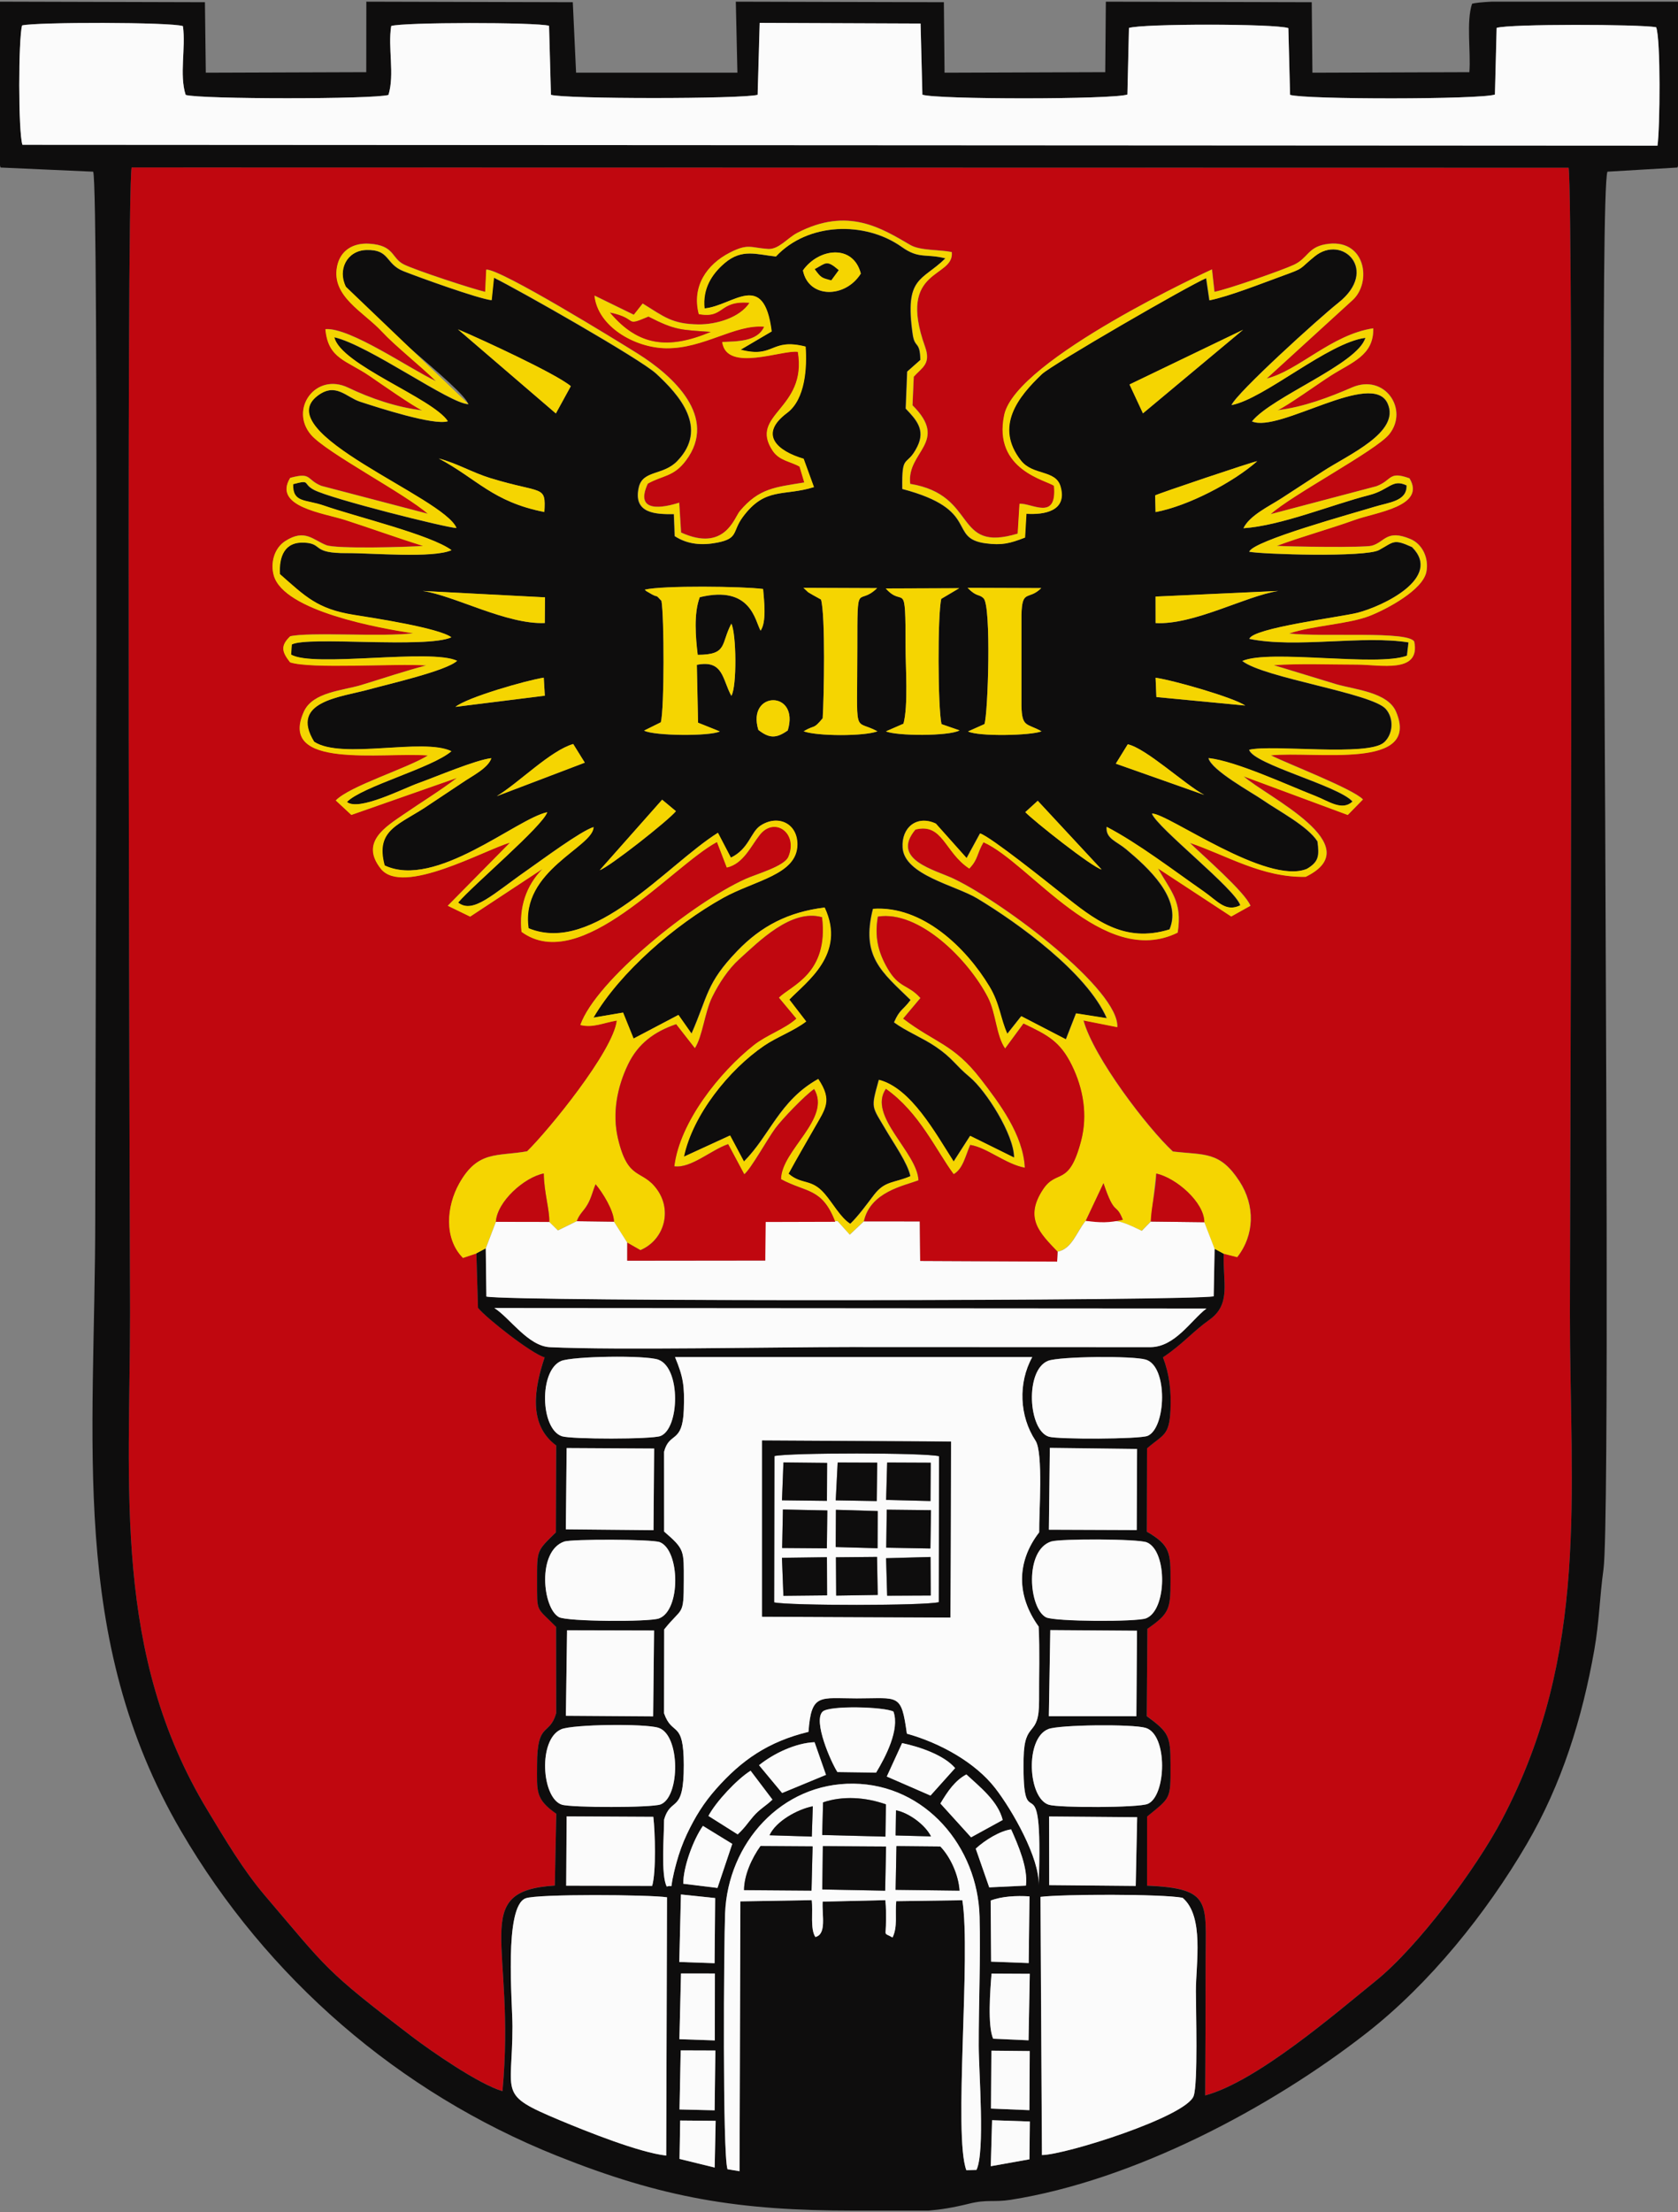
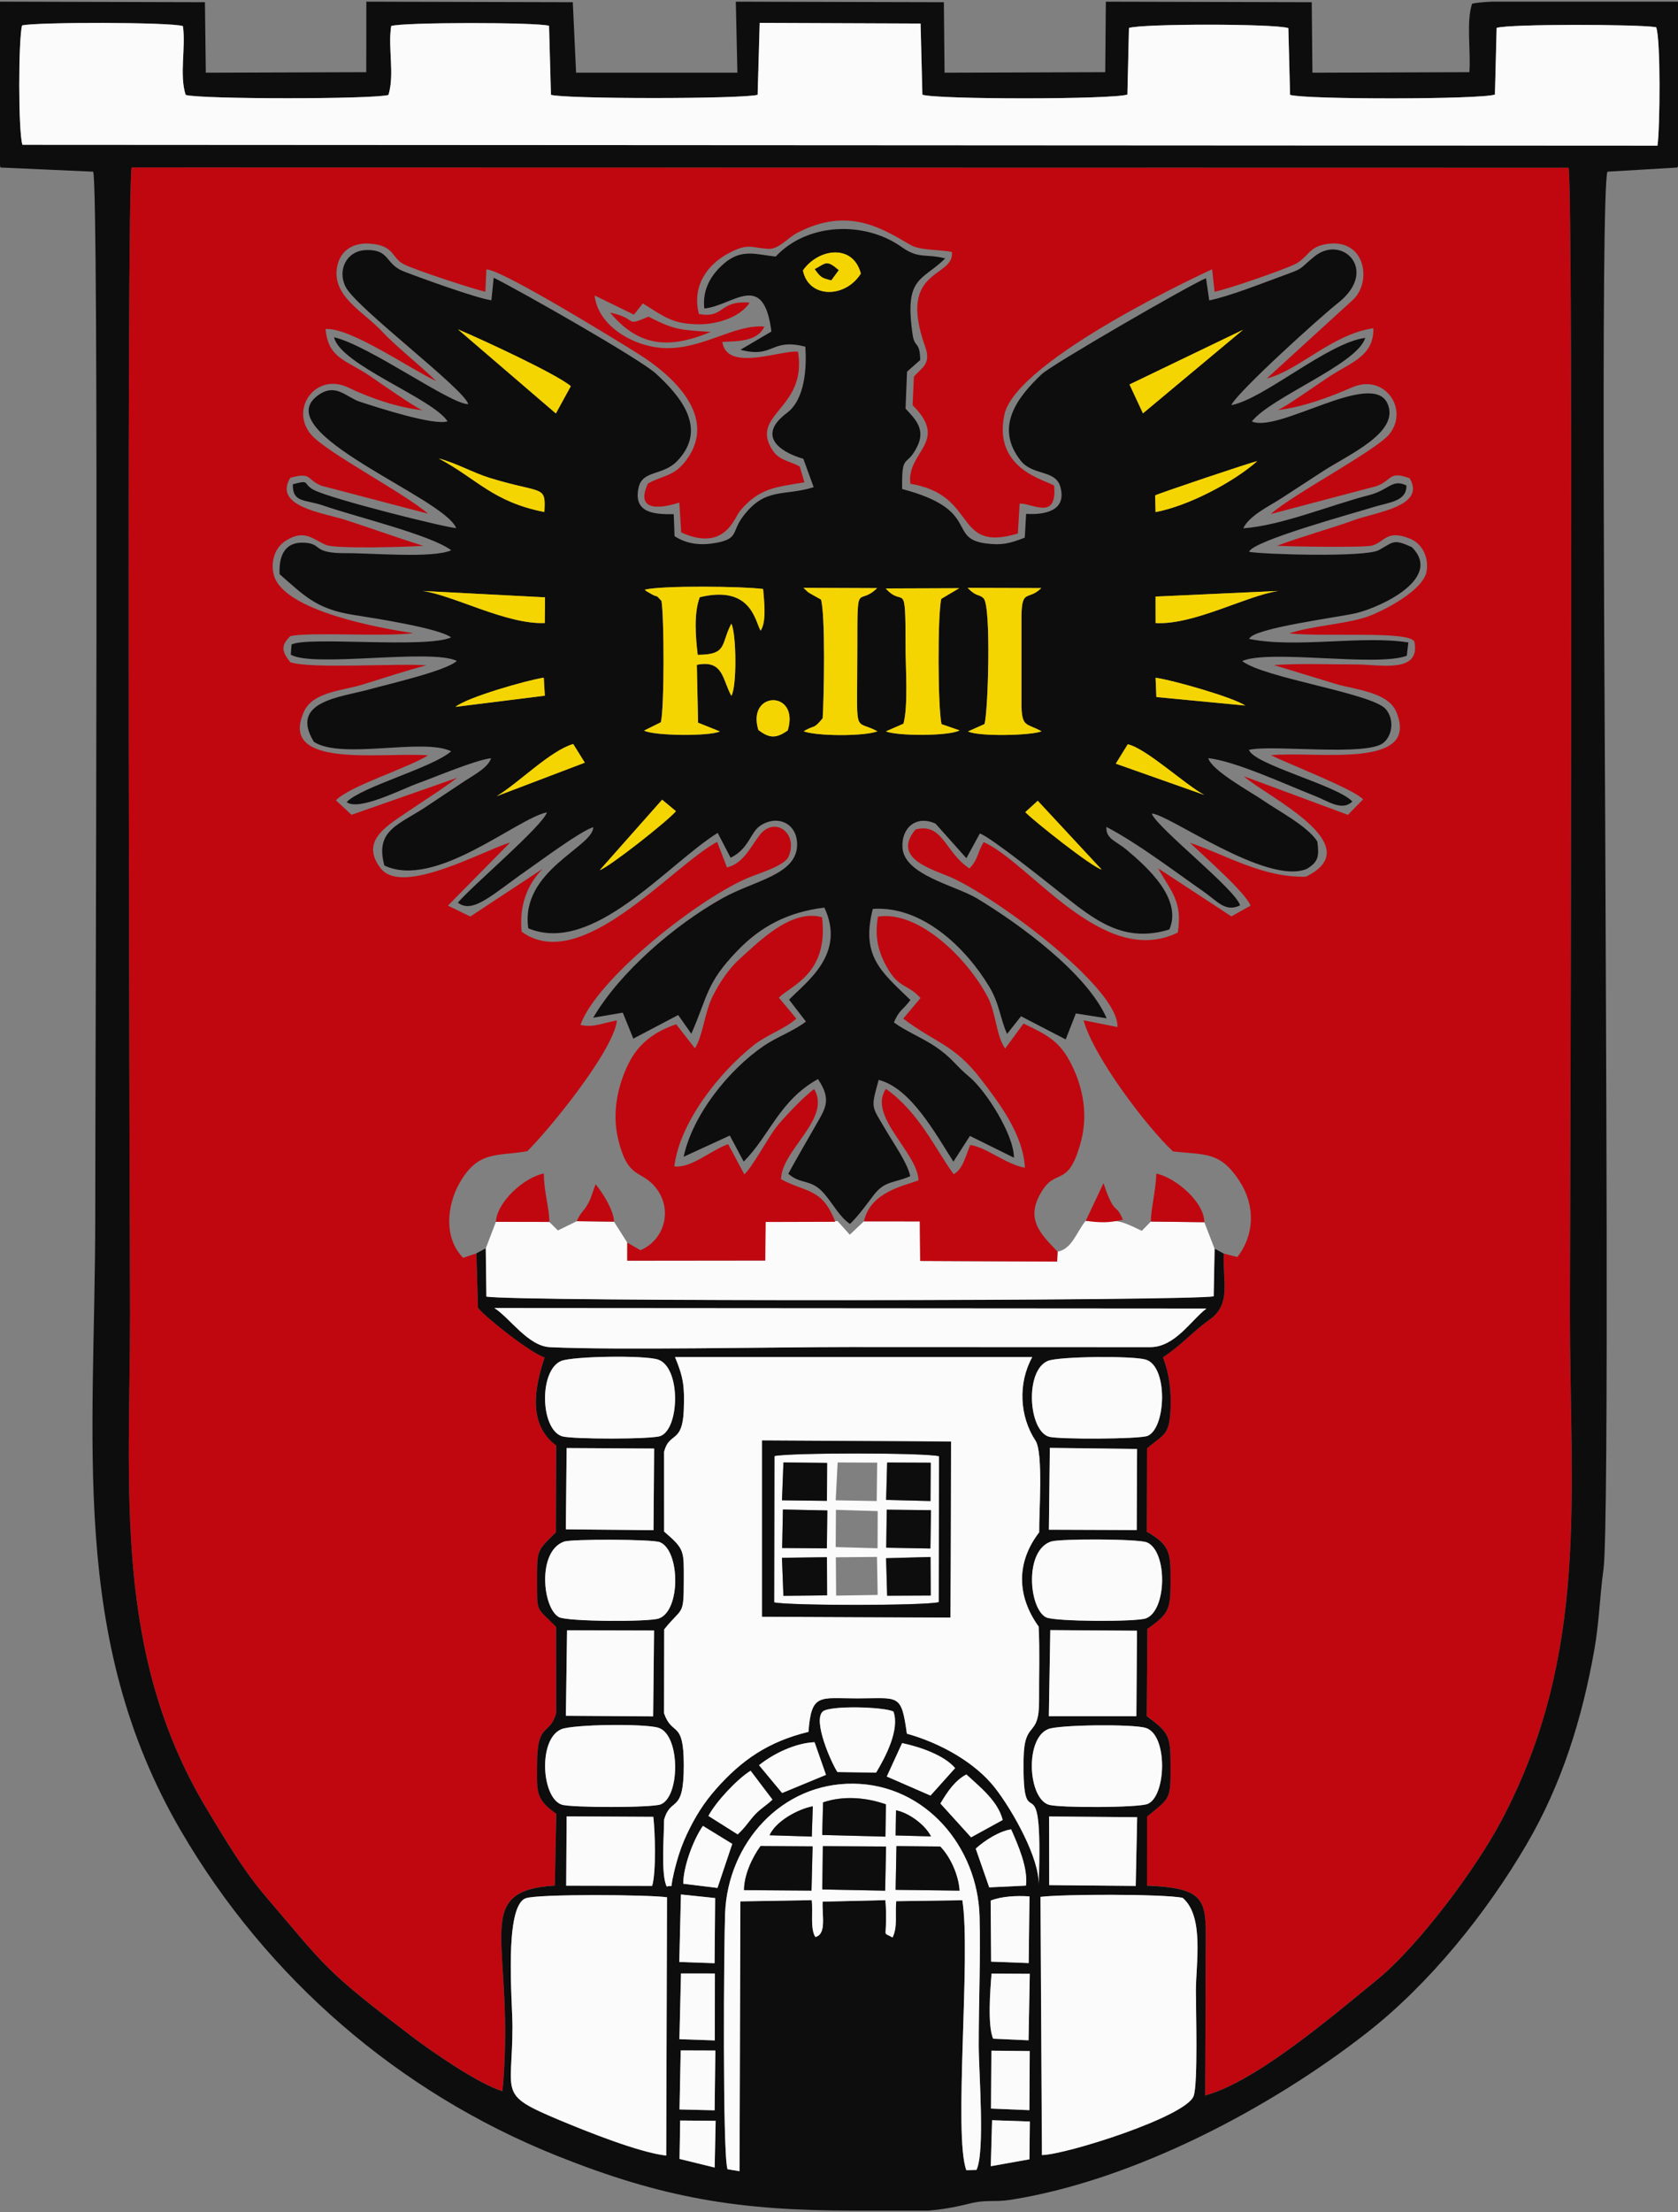
<svg xmlns="http://www.w3.org/2000/svg" viewBox="0 0 44.027 57.997" shape-rendering="geometricPrecision" text-rendering="geometricPrecision" image-rendering="optimizeQuality" fill-rule="evenodd" clip-rule="evenodd">
  <rect x="0" y="0" width="44.027" height="57.997" fill="#808080" stroke="none" />
  <defs>
    <style type="text/css">
    .fil1 {fill:#0E0D0D}
    .fil0 {fill:#C0070F}
    .fil3 {fill:#F5D501}
    .fil2 {fill:#FBFBFB}
   </style>
  </defs>
  <g id="_1819310602176">
    <path class="fil0" d="M12.498 32.861l-.346.115c-.505-.508-.436-1.353-.097-1.955.49-.872.991-.699 1.779-.84.556-.542 2.26-2.622 2.354-3.428-.354.059-.627.2-.957.116.408-1.163 2.952-3.208 4.339-3.83.283-.127 1.012-.329 1.119-.578.267-.622-.362-1.068-.751-.576-.238.301-.432.759-.864.856l-.258-.67c-1.203.65-3.572 3.493-5.128 2.356-.066-.643.117-1.206.55-1.649l-1.898 1.25-.588-.285 1.632-1.654c-.663.189-2.816 1.405-3.388.684-.553-.698.13-1.101.599-1.425.465-.321.942-.608 1.397-.956l-2.769.97-.409-.38c.369-.38 1.855-.831 2.419-1.179-1.206-.092-3.952.377-3.254-1.153.233-.51 1.014-.544 1.506-.694.552-.168 1.172-.377 1.704-.513-.777-.057-3.046.1-3.574-.082-.214-.273-.26-.429.002-.682.485-.117 2.437.022 3.23-.079-.871-.13-3.396-.578-3.66-1.518-.092-.329.011-.715.303-.901.51-.326.723-.03 1.072.108.265.105 2.144.051 2.544.021-.678-.21-1.361-.46-2.042-.679-.578-.186-1.906-.349-1.447-1.105.572-.156.414.044.816.209l2.797.732c-.609-.534-2.667-1.604-3.066-2.072-.573-.671.12-1.644.975-1.234.585.28 1.279.518 1.943.595-.232-.101-1.101-.71-1.378-.9-.607-.415-1.092-.45-1.162-1.229.646-.05 2.226 1.051 2.901 1.363-.422-.414-1.071-.924-1.421-1.302-.479-.517-1.323-.919-1.176-1.696.081-.429.421-.632.846-.605.668.043.572.376.908.544.3.149 1.796.642 2.134.718l.028-.584c.382-.015 3.429 1.864 3.964 2.198.939.586 2.127 1.671 1.275 2.807-.324.432-.602.383-1.001.607-.362.781.406.635.824.499l.049.783c1.147.521 1.397-.389 1.54-.56.508-.608.944-.628 1.694-.753l-.124-.416c-.242-.138-.531-.153-.706-.416-.637-.959.913-1.083.661-2.592-.4-.064-1.871.55-1.985-.258.371-.02.922.002 1.101-.402-.772-.066-1.581.577-2.569.565-.831-.01-1.798-.573-1.883-1.38l1.031.503.233-.295c.56.346.772.54 1.464.547.465.005 1.082-.173 1.34-.567-.823-.068-.647.421-1.331.297-.19-.726.209-1.304.816-1.613.478-.243.538-.127.996-.095.284.02.508-.286.772-.422 1.33-.69 2.216-.116 2.966.319.26.151.766.118 1.087.185.07.698-1.448.399-.703 2.478.165.459-.078.546-.295.789l-.033.75c.975.971-.164 1.209-.06 2.06 1.794.295 1.118 1.817 2.821 1.304l.048-.784c.333-.014.988.458.904-.468-.172-.142-1.61-.409-1.306-1.859.309-1.468 5.45-3.816 5.451-3.816l.065.588c.327-.058 1.782-.566 2.087-.71.36-.169.364-.451.815-.534 1.062-.197 1.247 1.001.712 1.471l-2.243 2.046c.828-.201 1.697-1.152 2.795-1.316.017.713-.557.886-1.119 1.244-.294.188-1.166.811-1.391.903.68-.082 1.349-.336 1.954-.597.858-.371 1.498.581.974 1.229-.347.428-2.565 1.595-3.109 2.093l2.775-.732c.423-.159.311-.407.867-.207.439.734-.874.888-1.432 1.089-.672.242-1.38.433-2.048.681.319.022 2.297.052 2.494-.004.344-.097.382-.436 1.007-.176.324.135.492.511.421.865-.095.47-1.018.965-1.476 1.147-.557.221-1.491.253-2.126.466.916.101 3.129-.075 3.284.213.173.847-.895.602-1.504.602-.706 0-1.485-.032-2.182.015l1.643.501c.498.143 1.349.21 1.566.72.652 1.534-2.104 1.026-3.285 1.143.465.232 2.16.882 2.417 1.157l-.398.406-2.732-1.013c.592.533 3.326 1.81 1.628 2.635-1.144.024-2.075-.565-3.041-.891.34.331 1.451 1.293 1.591 1.65l-.503.281-1.922-1.26c.335.609.645.86.516 1.683-1.954.962-3.884-1.839-5.095-2.37-.183.316-.136.443-.372.69-.65-.425-.693-1.206-1.414-1.022-.666.798.53 1.059 1.02 1.297 1.348.655 4.327 2.912 4.277 3.883l-.888-.176c.264.967 1.682 2.824 2.346 3.437.837.098 1.232-.013 1.749.785.412.636.394 1.403-.061 1.984l-.356-.091c-.031.743.208 1.323-.38 1.736-.423.298-.715.651-1.216.982.168.432.219.87.198 1.373-.03.693-.19.644-.615 1.014l-.006 2.185c.618.356.623.552.622 1.285-.001.741-.027.859-.607 1.261l-.017 2.29c.587.431.622.519.624 1.275.003.91.009.848-.615 1.357l-.001 1.812c1.713.072 1.536.432 1.536 1.996 0 1.167-.002 2.345-.011 3.504 1.357-.367 3.42-2.151 4.479-3.007 1.104-.893 2.63-2.936 3.31-4.228 2.299-4.367 1.781-8.503 1.781-13.287 0-.694.101-29.261-.034-30.018l-37.704-.007c-.147.712-.041 29.382-.041 30.026 0 4.623-.456 8.939 2.036 13.05.461.76.926 1.554 1.5 2.227 1.659 1.946 1.556 1.942 3.847 3.69.531.406 1.774 1.263 2.389 1.441.362-3.894-.904-5.25 1.373-5.389l.038-1.884c-.559-.388-.505-.594-.504-1.283.002-1.155.326-.738.502-1.354l-.003-2.262c-.533-.543-.497-.349-.499-1.209-.001-.823-.006-.776.494-1.268l.008-2.279c-.75-.549-.568-1.52-.303-2.31-.333-.088-1.53-1.028-1.749-1.298l-.042-1.429z" />
    <path class="fil1" d="M27.228 20.994l1.675 1.802c-.257-.065-1.783-1.276-2.003-1.505l.327-.298zm-11.494 1.821l1.639-1.849.362.301c-.198.244-1.74 1.459-2.001 1.547zm13.856-3.301c.482.106 1.495 1.051 2.006 1.327l-2.32-.819.314-.508zm-16.555 1.359c.585-.355 1.407-1.195 2.005-1.367l.304.489-2.309.878zm7.634-1.722c-.301.212-.482.212-.771-.013-.316-1.03 1.094-1.052.771.013zm9.672-.876l-.021-.506c.477.068 2.052.521 2.352.729l-2.331-.223zm-18.391.258c.305-.25 1.859-.695 2.317-.766l.028.473-2.345.293zm21.585-3.038c-.858.134-2.216.896-3.215.841l-.001-.694 3.215-.147zm-8.148-.084l1.933.007c-.339.337-.504.01-.52.706v2.381c.012.574.141.451.527.668-.274.113-1.662.141-1.928.003l.43-.192c.094-.256.185-3.097-.023-3.299-.121-.118-.178-.026-.42-.275zm-2.146.018l1.927-.007-.472.28c-.099.435-.091 2.847.007 3.284l.474.164c-.277.155-1.661.149-1.931.025l.459-.2c.128-.474.055-1.481.055-1.997 0-1.871-.039-1.009-.519-1.548zm-2.161-.018l1.932.008c-.516.503-.519-.278-.519 1.558 0 2.418-.116 1.85.528 2.196-.343.133-1.593.131-1.937-.001.316-.185.242-.032.5-.341.034-.53.075-2.708-.044-3.113l-.213-.118-.124-.073-.124-.117zm-3.725.344c-.187-.198-.063-.07-.248-.169l-.149-.086-.042-.038c.464-.115 2.579-.089 3.105-.018.027.321.093.865-.066 1.092-.146-.25-.245-1.203-1.596-.877-.163.427-.108 1.063-.054 1.511.792-.001.601-.287.883-.817.132.262.148 1.649 0 1.892-.238-.424-.204-.954-.906-.813l.032 1.517.57.229c-.248.129-1.729.119-1.986-.022l.44-.218c.095-.372.089-2.77.016-3.182zm-3.061.58c-1.003.043-2.375-.72-3.201-.84l3.207.167-.006.673zm16.014-3.346c.065-.043 2.554-.882 2.679-.898-.637.562-1.823 1.178-2.668 1.335l-.011-.437zm-16.026.435c-1.354-.265-1.765-.869-2.77-1.403.481.127.89.372 1.352.514 1.383.423 1.46.171 1.418.889zm18.333-4.777l-2.627 2.191-.353-.757 2.981-1.434zm-20.6-.011c.552.232 2.577 1.162 2.961 1.49l-.392.715-2.569-2.205zm9.051-1.545c.409-.583 1.315-.702 1.519.083-.411.656-1.375.652-1.519-.083zm-.708-.364c-.506-.05-.892-.218-1.353.175-.343.293-.58.676-.526 1.186.755-.072 1.555-1.022 1.761.604l-.812.478c.889.234.777-.316 1.702-.081.039.544-.005 1.381-.485 1.739-.765.572-.242 1.004.433 1.201l.271.744c-.795.249-1.277-.015-1.868.786-.282.382-.103.559-.669.669-.396.077-.774.049-1.113-.171l-.022-.577c-.465.007-1.079-.009-.92-.702.104-.455.635-.304 1.005-.685.84-.864.054-1.741-.552-2.298-.419-.385-3.599-2.19-4.256-2.513l-.061.59c-.357-.041-1.917-.605-2.311-.761-.482-.191-.347-.574-.975-.555-.511.015-.764.521-.538.966.281.553 3.127 2.684 3.217 3.075-.478-.002-2.611-1.548-3.521-1.754.162.721 2.582 1.595 2.979 2.203-.357.119-1.839-.362-2.301-.513-.364-.119-.637-.512-1.109-.161-1.317.978 3.31 2.663 3.636 3.473-.251-.006-3.288-.763-3.737-1.001-.311-.165-.072-.275-.549-.148-.013.495.323.392.808.561.836.291 2.805.764 3.348 1.169-.48.218-2.106.073-2.744.077-.933.007-.616-.242-1.099-.274-.545-.036-.684.37-.66.825.665.583.978.914 1.937 1.067.517.082 2.238.344 2.563.59-.669.299-3.772-.036-4.188.188l-.019.264c.583.347 3.67-.167 4.357.164-.278.263-1.813.612-2.302.748-.739.206-2.103.306-1.45 1.373.724.478 2.864-.112 3.603.249-.505.438-2.341.922-2.742 1.331.311.248 1.466-.348 1.865-.491.459-.164 1.517-.615 1.924-.658-.08.262-.513.471-.756.64l-.865.575c-.769.532-1.438.636-1.179 1.597 1.339.632 3.46-1.226 4.267-1.395-.123.369-1.943 1.906-2.338 2.369.395.307.91-.222 1.816-.852.39-.271 1.397-1.021 1.736-1.127.002.522-1.926 1.136-1.704 2.652 1.698.704 3.634-1.667 4.968-2.502l.34.651c.478-.229.519-.668.775-.838.457-.303.972-.062.97.493-.003.795-1.115.937-1.95 1.402-1.272.709-2.703 1.947-3.4 3.137l.776-.132.276.681 1.177-.619.345.491c.442-1.004.383-1.317 1.199-2.167.629-.655 1.338-1.023 2.292-1.14.575 1.223-.481 1.951-.926 2.414l.442.574c-.325.25-.763.404-1.103.635-.925.63-1.872 1.815-2.105 2.909l1.211-.556.364.683c.686-.685.93-1.596 1.949-2.164.379.568.189.776-.104 1.292-.224.393-.46.795-.675 1.191.346.299.593.12.94.519.225.258.418.629.68.796.229-.223.425-.5.627-.763.288-.373.52-.301.953-.488-.065-.332-.436-.861-.624-1.182-.401-.685-.417-.568-.204-1.343.841.215 1.482 1.397 1.961 2.143l.433-.674 1.155.571c.001-.602-.735-1.757-1.165-2.114-.39-.323-.439-.488-.896-.798-.344-.233-.781-.406-1.089-.635.148-.344.231-.314.434-.587-.758-.737-1.307-1.141-.987-2.389 1.293-.09 2.437 1.015 3.052 2.034.277.459.289.847.471 1.243l.366-.462 1.172.607.266-.681.808.127c-.518-1.189-2.319-2.492-3.4-3.142-.573-.344-1.912-.611-1.957-1.333-.033-.526.37-.86.868-.628l.809.906.353-.648c.285.093 1.796 1.305 2.156 1.59.836.66 1.608 1.301 2.817.926.346-.812-.586-1.639-1.135-2.099-.262-.219-.54-.278-.516-.589.828.432 1.749 1.139 2.545 1.692.368.256.575.554.962.364-.124-.426-2.177-2.03-2.319-2.405.412-.009 3.014 1.892 4.068 1.449.318-.188.324-.348.277-.719-.258-.404-1.015-.794-1.437-1.087-.28-.194-1.346-.776-1.423-1.097.72.08 2.045.697 2.8.992.353.138.702.405.979.146-.372-.417-2.599-.975-2.712-1.356.617-.144 3.107.183 3.536-.191.235-.204.275-.621.051-.878-.366-.419-3.195-.812-3.766-1.259.719-.314 3.532.16 4.319-.139l.041-.348c-1.212-.194-2.949.159-4.176-.093.084-.285 2.393-.571 2.833-.683.662-.168 2.244-.917 1.436-1.723-.493-.223-.473-.138-.869.078-.358.196-3.076.111-3.402.044.08-.284 2.741-1.01 3.279-1.177.386-.119.863-.145.848-.563-.381-.18-.449.119-.984.256-1.006.258-2.298.798-3.296.868.159-.337.68-.579 1.005-.79l1.077-.701c.677-.441 2.038-1.024 1.703-1.778-.401-.902-2.854.78-3.561.467.524-.651 2.773-1.5 2.975-2.19-.982.126-2.655 1.602-3.512 1.763.139-.325 2.294-2.28 2.802-2.681 1.079-.852.109-1.81-.623-1.216-.438.356-.24.291-.846.511-.533.194-1.395.536-1.913.64l-.085-.582c-.45.187-4.045 2.263-4.314 2.519-.616.587-1.25 1.371-.549 2.263.313.398.911.237 1.039.679.188.649-.427.747-.895.717l-.036.624c-.4.154-.603.206-1.024.151-1.02-.133-.118-.88-2.193-1.426-.017-.975.111-.542.393-1.109.223-.448-.032-.711-.304-.999l.039-.969.346-.306c-.011-.516-.146-.291-.201-.673-.219-1.526.242-1.385.857-1.99-.52-.132-.689.024-1.143-.298-.964-.685-2.469-.646-3.307.251zM26.029 55.586l.991.034-.011.991-1.014.181.034-1.206zm13.097-55.543h4.943v3.96c-.013.19-.03.327-.054.389l-1.839.109c-.188.483-.054 16.336-.054 18.318 0 1.543.104 17.212-.05 18.323-.101.727-.11 1.376-.243 2.127-.317 1.781-.846 3.498-1.774 5.084-1.061 1.812-2.542 3.652-4.198 4.946-2.531 1.976-6.115 3.866-9.342 4.374-.438.069-.614-.017-1.087.101-.414.103-.749.156-1.063.182h-1.969c-3.011 0-4.998-.323-7.789-1.44-4.143-1.658-7.603-4.65-9.859-8.514-2.952-5.057-2.249-10.195-2.249-16.124 0-3.794.102-26.974-.054-27.377l-2.431-.109c-.024-.062-.042-.199-.054-.389v-3.96l5.417.015.023 1.848 4.21-.014.002-1.848 5.417.014.086 1.848h4.233l-.042-1.862 5.459.014.018 1.848 4.216-.014.016-1.848 5.402.014.018 1.848 4.118-.014c.042-.53-.086-1.316.07-1.793.075-.024.255-.042.506-.055zm-21.28 55.551l.931.008-.026 1.225-.921-.226.017-1.007zm8.165-1.832l1.006.01-.009 1.55-1.007-.042.01-1.519zm-8.152-.005l.91.003-.02 1.567-.92-.022.031-1.548zm9.44-4.025c.587-.072 3.178-.08 3.728.024.573.485.349 1.725.349 2.442 0 .493.057 2.419-.058 2.752-.187.543-3.362 1.545-3.982 1.551l-.038-6.768zm-9.819 6.781c-.704-.077-2.101-.637-2.794-.927-1.641-.688-1.24-.642-1.24-2.458 0-.636-.227-3.135.343-3.359.305-.12 3.275-.097 3.712-.027l-.021 6.771zm8.578-3.063c-.15-.338-.077-1.278-.042-1.707l1.003.005-.032 1.744-.929-.042zm-8.19-1.712l.889.001-.002 1.755-.929-.032.042-1.725zm8.125-1.911c.287-.111.671-.132 1.018-.109l-.021 1.748-.986-.037-.012-1.602zm-8.127-.16l.898.094-.015 1.708-.926-.032.043-1.77zm1.221 7.202c-.133-.392-.095-5.89-.063-6.708.071-1.832 1.475-3.421 3.37-3.398 1.889.023 3.26 1.655 3.307 3.486.028 1.099-.024 2.275-.022 3.387.001.692.171 2.775-.059 3.253l-.266.007c-.343-.907.125-5.635-.105-7.077l-1.735.025c-.034.362.042.664-.096.952-.252-.148-.17.006-.172-.456-.001-.202.006-.299-.017-.523l-1.645.039c-.021.358.11.852-.191.927-.142-.211-.058-.672-.096-.966l-1.872.032-.022 7.074-.316-.052zm8.438-9.247l2.311.019-.038 1.802-2.27-.021-.003-1.8zm-12.658-.003l2.274.012c.047.406.077 1.437-.03 1.811l-2.257-.005.012-1.819zm10.733.847c.244-.225.638-.466.93-.506.186.417.448 1.02.388 1.475l-.963.046-.354-1.015zm-7.673.92c-.002-.434.257-1.146.516-1.518l.77.472-.388 1.155-.898-.11zm6.747-2.104c.195-.328.386-.605.682-.762.368.341.826.697.953 1.194l-.83.455-.805-.887zm-6.087.326c.195-.371.752-.966 1.107-1.186l.573.757c-.172.167-.332.244-.501.44-.156.18-.215.291-.411.472l-.768-.484zm8.915-2.276c.291-.116 2.218-.135 2.558-.032.588.178.542 1.789.052 1.994-.242.101-2.319.105-2.592.022-.552-.169-.632-1.74-.018-1.983zm-12.779.005c.303-.131 2.197-.155 2.555-.039.575.185.571 1.805.057 2.008-.229.09-2.354.088-2.596.007-.534-.179-.625-1.713-.016-1.975zm8.947.361c.456.096 1.099.311 1.391.656l-.646.72-1.147-.499.402-.877zm-3.754.58c.394-.318.975-.585 1.457-.603l.3.856-1.151.476-.606-.729zm1.67-1.407c.177-.165 1.61-.127 1.857 0 .17.473-.209 1.194-.455 1.6l-1.015-.014c-.167-.255-.647-1.344-.387-1.586zm5.972-2.136l2.275.016-.016 2.242-2.297-.001.038-2.257zm-12.679.004l2.283.006-.024 2.252-2.29-.016.031-2.242zm12.706-2.328c.231-.074 2.285-.071 2.508.024.544.231.528 1.78-.023 1.991-.251.096-2.402.088-2.624-.027-.451-.233-.576-1.759.139-1.989zm-12.781.003c.192-.067 2.309-.065 2.51.016.53.214.555 1.791-.025 2-.26.094-2.405.084-2.623-.035-.433-.237-.578-1.731.138-1.981zm12.742-2.456l2.289.028-.009 2.126-2.305-.009.025-2.146zm-12.678.005l2.296.013-.017 2.14-2.3-.022.021-2.13zm12.631-2.287c.296-.117 2.222-.136 2.565-.032.587.177.535 1.791.048 1.999-.207.088-2.352.094-2.59.022-.543-.165-.636-1.746-.023-1.989zm-12.779.006c.293-.127 2.224-.159 2.557-.035.592.22.555 1.801.056 2-.226.09-2.347.087-2.587.007-.569-.19-.606-1.721-.025-1.972zm2.705 2.373c.139-.53.482-.195.516-1.097.024-.64-.017-.866-.23-1.382h9.373c-.376.68-.337 1.551.085 2.191.208.316.089 1.916.097 2.403-.6.777-.595 1.665-.014 2.471.033.631.007 1.299.011 1.936.007 1.016-.389.488-.406 1.52-.04 2.33.521-.24.396 3.322.026-.699-.685-1.957-1.145-2.547-.522-.67-1.443-1.182-2.314-1.423-.149-1.074-.21-.924-1.315-.925-.967-.001-1.193-.147-1.266.877-1.057.256-1.757.743-2.424 1.497-.324.367-.55.73-.765 1.183-.112.238-.204.491-.274.747-.231.844-.033.549-.255.63-.159-.293-.071-1.347-.071-1.753.179-.627.521-.122.517-1.438-.003-1.198-.3-.73-.518-1.353l.004-2.198c.475-.601.513-.323.514-1.276 0-.796.029-.82-.516-1.29l-.001-2.098zm14.231-3.751c-.411.314-.82 1.005-1.466 1.014l-7.879-.003c-1.948 0-6.104.086-7.879.004-.577-.027-1.057-.773-1.461-1.027l18.685.013zm-19.157-1.445l.042 1.429c.218.27 1.416 1.21 1.749 1.298-.264.79-.446 1.76.303 2.31l-.008 2.279c-.5.492-.495.446-.494 1.268.002.86-.034.666.499 1.209l.003 2.262c-.176.616-.501.2-.502 1.354-.001.689-.055.895.504 1.283l-.038 1.884c-2.277.139-1.011 1.495-1.373 5.389-.615-.178-1.857-1.036-2.389-1.441-2.291-1.748-2.188-1.745-3.847-3.69-.574-.674-1.04-1.467-1.5-2.227-2.492-4.111-2.036-8.427-2.036-13.05 0-.644-.106-29.314.041-30.026l37.704.007c.135.757.034 29.325.034 30.018 0 4.784.517 8.919-1.781 13.287-.68 1.292-2.206 3.336-3.31 4.228-1.059.856-3.122 2.64-4.479 3.007.008-1.159.011-2.337.011-3.504 0-1.563.177-1.924-1.536-1.996l.001-1.812c.624-.509.617-.447.615-1.357-.002-.756-.037-.844-.624-1.275l.017-2.29c.58-.402.606-.52.607-1.261.001-.733-.005-.929-.622-1.285l.006-2.185c.425-.37.585-.321.615-1.014.022-.503-.03-.941-.198-1.373.502-.331.793-.684 1.216-.982.587-.413.348-.993.38-1.736l-.239-.13-.024 1.246c-.535.123-18.366.143-19.083.007l-.016-1.263-.247.131zm7.435-32.259l4.221.017.048 1.866c.378.128 4.989.128 5.379-.004l.041-1.746c.346-.114 3.83-.116 4.182.004l.045 1.75c.386.125 4.999.124 5.375-.008l.045-1.748c.335-.106 3.748-.098 4.185-.017.123.301.102 2.663.035 3.105l-42.9-.023c-.111-.334-.107-2.773-.009-3.129.359-.091 3.92-.09 4.22.018.08.568-.1 1.272.072 1.804.391.115 4.936.116 5.321 0 .165-.543-.02-1.235.072-1.807.298-.101 3.803-.102 4.141-.006l.05 1.81c.365.113 5.014.112 5.424 0l.054-1.884z" />
    <path class="fil2" d="M19.879 2.486c-.41.112-5.058.112-5.424 0l-.05-1.81c-.337-.096-3.843-.095-4.141.006-.091.572.094 1.264-.072 1.807-.385.116-4.93.115-5.321 0-.171-.532.008-1.236-.072-1.804-.3-.108-3.861-.109-4.22-.018-.098.356-.102 2.795.009 3.129l42.9.023c.066-.443.087-2.804-.035-3.105-.436-.08-3.85-.089-4.185.017l-.045 1.748c-.376.132-4.99.133-5.375.008l-.045-1.75c-.352-.119-3.836-.118-4.182-.004l-.041 1.746c-.389.132-5.001.132-5.379.004l-.048-1.866-4.221-.017-.054 1.884z" />
-     <path class="fil3" d="M28.953 31.02c.302.898.323.488.507.958-.342.082-.61.082-.972.027l.465-.985zm-10.305-22.319c-1.106.463-1.895.38-2.642-.506.768.16.343.389 1.008.106.708.363.849.344 1.634.4zm1.712-1.976c.838-.898 2.344-.936 3.307-.251.454.323.623.166 1.143.298-.615.606-1.075.464-.857 1.99.055.382.19.157.201.673l-.346.306-.039.969c.272.288.527.552.304.999-.283.566-.41.134-.393 1.109 2.075.545 1.172 1.293 2.193 1.426.421.055.624.003 1.024-.151l.036-.624c.468.03 1.083-.068.895-.717-.128-.442-.726-.281-1.039-.679-.701-.892-.068-1.675.549-2.263.269-.256 3.864-2.332 4.314-2.519l.085.582c.518-.104 1.38-.447 1.913-.64.606-.22.407-.155.846-.511.731-.594 1.701.364.623 1.216-.508.402-2.664 2.356-2.802 2.681.857-.161 2.53-1.637 3.512-1.763-.202.69-2.451 1.539-2.975 2.19.707.314 3.16-1.368 3.561-.467.336.754-1.026 1.337-1.703 1.778l-1.077.701c-.325.211-.846.453-1.005.79.998-.07 2.29-.61 3.296-.868.535-.137.603-.436.984-.256.015.418-.463.444-.848.563-.537.166-3.198.893-3.279 1.177.326.067 3.044.152 3.402-.044.396-.217.376-.302.869-.078.808.806-.774 1.555-1.436 1.723-.44.112-2.749.398-2.833.683 1.227.252 2.965-.101 4.176.093l-.041.348c-.786.298-3.6-.176-4.319.139.571.447 3.399.84 3.766 1.259.225.257.184.673-.051.878-.429.374-2.919.047-3.536.191.113.381 2.339.939 2.712 1.356-.277.259-.626-.008-.979-.146-.754-.295-2.08-.912-2.8-.992.077.321 1.143.903 1.423 1.097.422.293 1.179.683 1.437 1.087.047.371.041.531-.277.719-1.055.443-3.657-1.458-4.068-1.449.142.375 2.195 1.979 2.319 2.405-.386.19-.594-.108-.962-.364-.796-.554-1.717-1.26-2.545-1.692-.024.311.255.37.516.589.549.46 1.481 1.286 1.135 2.099-1.209.375-1.982-.266-2.817-.926-.36-.285-1.871-1.497-2.156-1.59l-.353.648-.809-.906c-.498-.232-.901.102-.868.628.045.722 1.384.988 1.957 1.333 1.081.649 2.883 1.952 3.4 3.142l-.808-.127-.266.681-1.172-.607-.366.462c-.182-.396-.194-.784-.471-1.243-.615-1.019-1.759-2.124-3.052-2.034-.32 1.248.229 1.652.987 2.389-.203.273-.285.243-.434.587.308.23.745.402 1.089.635.457.31.507.475.896.798.431.356 1.167 1.512 1.165 2.114l-1.155-.571-.433.674c-.479-.745-1.121-1.928-1.961-2.143-.212.776-.197.659.204 1.343.188.321.559.85.624 1.182-.433.188-.665.115-.953.488-.202.263-.398.54-.627.763-.262-.167-.455-.538-.68-.796-.347-.399-.594-.22-.94-.519.215-.396.451-.798.675-1.191.293-.515.484-.724.104-1.292-1.018.568-1.262 1.48-1.949 2.164l-.364-.683-1.211.556c.232-1.094 1.18-2.279 2.105-2.909.34-.231.777-.386 1.103-.635l-.442-.574c.445-.464 1.5-1.191.926-2.414-.954.117-1.662.485-2.292 1.14-.817.85-.758 1.164-1.199 2.167l-.345-.491-1.177.619-.276-.681-.776.132c.698-1.19 2.128-2.428 3.4-3.137.835-.465 1.947-.607 1.95-1.402.002-.555-.513-.796-.97-.493-.256.169-.296.609-.775.838l-.34-.651c-1.334.835-3.269 3.205-4.968 2.502-.222-1.516 1.706-2.13 1.704-2.652-.34.107-1.347.856-1.736 1.127-.906.631-1.421 1.16-1.816.852.395-.463 2.216-2 2.338-2.369-.807.169-2.928 2.027-4.267 1.395-.259-.962.41-1.065 1.179-1.597l.865-.575c.243-.169.677-.378.756-.64-.407.044-1.465.494-1.924.658-.4.143-1.554.739-1.865.491.401-.409 2.237-.893 2.742-1.331-.739-.361-2.879.229-3.603-.249-.654-1.067.711-1.167 1.45-1.373.489-.136 2.024-.485 2.302-.748-.686-.33-3.774.184-4.357-.164l.019-.264c.415-.225 3.519.111 4.188-.188-.325-.246-2.046-.507-2.563-.59-.959-.153-1.272-.484-1.937-1.067-.024-.454.116-.861.66-.825.484.032.167.281 1.099.274.638-.004 2.263.141 2.744-.077-.543-.404-2.512-.877-3.348-1.169-.486-.169-.821-.066-.808-.561.477-.127.238-.016.549.148.448.237 3.486.995 3.737 1.001-.326-.81-4.953-2.495-3.636-3.473.472-.35.746.042 1.109.161.462.151 1.943.632 2.301.513-.397-.608-2.818-1.481-2.979-2.203.91.207 3.043 1.752 3.521 1.754l-3.217-3.075c-.226-.445.027-.951.538-.966.628-.019.493.364.975.555.394.156 1.954.721 2.311.761l.061-.59c.657.322 3.838 2.128 4.256 2.513.606.557 1.392 1.434.552 2.298-.37.381-.901.23-1.005.685-.159.693.455.709.92.702l.022.577c.338.221.716.248 1.113.171.565-.11.387-.287.669-.669.591-.801 1.073-.537 1.868-.786l-.271-.744c-.675-.198-1.198-.63-.433-1.201.48-.359.524-1.195.485-1.739-.924-.236-.812.315-1.702.081l.812-.478c-.206-1.626-1.006-.676-1.761-.604-.054-.51.183-.893.526-1.186.461-.394.847-.225 1.353-.175zm-7.863 26.135l.247-.131.266-.697c.032-.532.748-1.168 1.257-1.267.004.481.157.969.144 1.269l.226.223.494-.242c.083-.21.171-.247.28-.433.103-.176.138-.356.214-.534.186.219.477.689.483.98l.348.549.345.197c.617-.26.843-1.024.439-1.588-.397-.554-.762-.203-1.029-1.345-.153-.655-.022-1.338.265-1.934.264-.548.688-.859 1.262-1.056l.492.63c.204-.312.256-.937.457-1.345.175-.356.422-.732.705-.986.513-.462 1.369-1.334 2.174-1.104.179 1.486-.82 1.789-1.133 2.108l.458.55c-.303.273-.773.423-1.115.693-.896.707-1.944 2.017-2.086 3.18.439.057.962-.427 1.413-.582l.423.791c.174-.138.615-.938.819-1.211.187-.25.771-.858 1.014-1.024.461.775-.861 1.6-.869 2.363.668.359 1.077.221 1.422 1.116l-1.825.005-.011 1.01-.013-1.012 1.911-.021.32.356.37-.349c.168-.771 1.049-.929 1.432-1.074-.028-.738-1.342-1.689-.855-2.399.88.621 1.316 1.615 1.778 2.238.241-.136.307-.469.434-.768.438.066.933.506 1.434.598-.043-.864-.661-1.685-1.159-2.329-.712-.921-1.201-.944-2.033-1.581l.453-.539c-.328-.366-.558-.251-.861-.773-.259-.446-.343-.845-.256-1.361 1.074-.172 2.368 1.116 2.885 2.117.213.412.215 1.007.453 1.341l.482-.655c.636.303.959.466 1.268 1.092.302.613.42 1.305.245 1.976-.32 1.232-.636.732-.999 1.277-.503.758-.083 1.152.38 1.636.377-.074.482-.485.733-.805.819.008.749-.098 1.477.258l.237-.243.144-1.258c.516.11 1.262.752 1.26 1.275l.269.697.239.13.356.091c.455-.581.472-1.348.061-1.984-.516-.798-.912-.687-1.749-.785-.664-.613-2.083-2.47-2.346-3.437l.888.176c.05-.971-2.929-3.228-4.277-3.883-.49-.238-1.687-.5-1.02-1.297.721-.184.764.597 1.414 1.022.236-.247.189-.374.372-.69 1.211.531 3.141 3.332 5.095 2.37.128-.823-.181-1.074-.516-1.683l1.922 1.26.503-.281c-.141-.357-1.252-1.319-1.591-1.65.966.326 1.897.914 3.041.891 1.698-.825-1.036-2.103-1.628-2.635l2.732 1.013.398-.406c-.257-.276-1.952-.925-2.417-1.157 1.181-.117 3.938.392 3.285-1.143-.217-.51-1.068-.578-1.566-.72l-1.643-.501c.697-.047 1.476-.015 2.182-.015.609 0 1.677.245 1.504-.602-.155-.289-2.368-.112-3.284-.213.634-.212 1.569-.245 2.126-.466.458-.182 1.381-.677 1.476-1.147.071-.354-.097-.73-.421-.865-.625-.26-.663.079-1.007.176-.197.055-2.175.026-2.494.004.668-.248 1.375-.439 2.048-.681.558-.201 1.871-.355 1.432-1.089-.556-.2-.444.048-.867.207l-2.775.732c.544-.498 2.763-1.665 3.109-2.093.524-.648-.116-1.601-.974-1.229-.605.262-1.274.515-1.954.597.225-.092 1.096-.715 1.391-.903.561-.358 1.136-.531 1.119-1.244-1.098.164-1.967 1.115-2.795 1.316l2.243-2.046c.535-.469.35-1.668-.712-1.471-.451.084-.455.365-.815.534-.306.144-1.761.651-2.087.71l-.065-.588s-5.142 2.349-5.451 3.816c-.305 1.449 1.133 1.717 1.306 1.859.084.925-.571.454-.904.468l-.048.784c-1.703.514-1.027-1.009-2.821-1.304-.103-.851 1.035-1.089.06-2.06l.033-.75c.217-.243.46-.33.295-.789-.745-2.08.773-1.781.703-2.478-.32-.066-.826-.033-1.087-.185-.749-.435-1.636-1.009-2.966-.319-.263.137-.487.443-.772.422-.458-.032-.518-.149-.996.095-.607.309-1.006.887-.816 1.613.685.124.509-.364 1.331-.297-.259.394-.875.572-1.34.567-.692-.007-.903-.201-1.464-.547l-.233.295-1.031-.503c.084.807 1.052 1.37 1.883 1.38.988.011 1.797-.631 2.569-.565-.179.404-.73.382-1.101.402.113.808 1.585.194 1.985.258.252 1.51-1.299 1.633-.661 2.592.175.263.464.278.706.416l.124.416c-.75.124-1.186.144-1.694.753-.143.171-.393 1.081-1.54.56l-.049-.783c-.418.135-1.186.282-.824-.499.399-.224.678-.175 1.001-.607.852-1.136-.335-2.221-1.275-2.807-.535-.334-3.583-2.213-3.964-2.198l-.028.584c-.338-.076-1.835-.569-2.134-.718-.336-.168-.239-.501-.908-.544-.425-.027-.765.175-.846.605-.147.777.697 1.18 1.176 1.696.35.378.999.887 1.421 1.302-.675-.312-2.255-1.413-2.901-1.363.069.779.555.814 1.162 1.229.277.19 1.146.798 1.378.9-.664-.077-1.359-.314-1.943-.595-.855-.41-1.548.563-.975 1.234.4.468 2.457 1.538 3.066 2.072l-2.797-.732c-.402-.165-.244-.365-.816-.209-.459.756.869.919 1.447 1.105.681.22 1.364.469 2.042.679-.399.03-2.279.083-2.544-.021-.349-.138-.561-.434-1.072-.108-.291.186-.395.572-.303.901.264.94 2.789 1.388 3.66 1.518-.793.101-2.744-.039-3.23.079-.262.252-.216.409-.002.682.528.182 2.797.025 3.574.082-.531.136-1.152.345-1.704.513-.492.149-1.273.184-1.506.694-.698 1.53 2.048 1.061 3.254 1.153-.564.347-2.05.799-2.419 1.179l.409.38 2.769-.97c-.456.348-.932.635-1.397.956-.47.324-1.153.728-.599 1.425.572.721 2.724-.495 3.388-.684l-1.632 1.654.588.285 1.898-1.25c-.433.444-.617 1.007-.55 1.649 1.556 1.137 3.925-1.705 5.128-2.356l.258.67c.432-.097.625-.554.864-.856.389-.492 1.018-.046.751.576-.107.25-.836.451-1.119.578-1.387.623-3.931 2.668-4.339 3.83.33.083.603-.057.957-.116-.095.806-1.798 2.886-2.354 3.428-.788.141-1.288-.031-1.779.84-.339.603-.407 1.447.097 1.955l.346-.115z" />
    <path class="fil2" d="M19.997 37.766l4.956.028-.016 4.613-4.939-.022v-4.619zm-2.573.29l.001 2.098c.545.47.516.494.516 1.29-.001.953-.038.675-.514 1.276l-.004 2.198c.217.622.515.155.518 1.353.003 1.316-.338.811-.517 1.438 0 .406-.088 1.459.071 1.753.223-.081.025.214.255-.63.07-.256.162-.51.274-.747.215-.454.441-.817.765-1.183.667-.754 1.367-1.241 2.424-1.497.073-1.024.299-.877 1.266-.877 1.105.001 1.166-.149 1.315.925.871.242 1.791.753 2.314 1.423.459.59 1.171 1.848 1.145 2.547.125-3.562-.436-.992-.396-3.322.018-1.033.413-.505.406-1.52-.004-.636.021-1.305-.011-1.936-.581-.806-.586-1.694.014-2.471-.008-.487.112-2.087-.097-2.403-.422-.64-.461-1.511-.085-2.191h-9.373c.212.516.254.741.23 1.382-.034.901-.378.567-.516 1.097zM12.745 32.73l.016 1.263c.717.136 18.548.116 19.083-.007l.024-1.246-.269-.697-1.404-.017-.237.243c-.728-.357-.658-.25-1.477-.258-.251.32-.356.731-.733.805l-.012.259-3.593-.017-.01-1.036-1.467-.001-.37.349-.32-.356-1.911.021.013 1.012-3.621.004.001-.472-.348-.549-.978-.013-.494.242-.226-.223-1.401-.002-.266.697zM27.338 56.499c.62-.006 3.795-1.007 3.982-1.551.115-.333.058-2.259.058-2.752 0-.717.224-1.957-.349-2.442-.55-.103-3.142-.096-3.728-.024l.038 6.768zM17.48 56.513l.021-6.771c-.437-.07-3.406-.093-3.712.027-.57.224-.343 2.723-.343 3.359 0 1.815-.402 1.77 1.24 2.458.692.29 2.09.85 2.794.927z" />
    <path class="fil0" d="M22.667 32.021l1.467.001.01 1.036 3.593.017.012-.259c-.462-.484-.883-.878-.38-1.636.363-.546.678-.045.999-1.277.174-.671.057-1.363-.245-1.976-.308-.626-.632-.788-1.268-1.092l-.482.655c-.237-.334-.239-.929-.453-1.341-.517-1.001-1.811-2.289-2.885-2.117-.088.517-.003.916.256 1.361.303.522.533.407.861.773l-.453.539c.832.636 1.321.659 2.033 1.581.497.644 1.116 1.466 1.159 2.329-.501-.091-.997-.531-1.434-.598-.127.3-.193.633-.434.768-.462-.623-.898-1.616-1.778-2.238-.487.711.828 1.662.855 2.399-.384.144-1.264.303-1.432 1.074zM16.459 32.579l-.001.472 3.621-.004.011-1.01 1.825-.005c-.344-.895-.753-.756-1.422-1.116.008-.763 1.33-1.588.869-2.363-.243.167-.827.774-1.014 1.024-.203.273-.645 1.073-.819 1.211l-.423-.791c-.451.155-.974.639-1.413.582.142-1.162 1.19-2.472 2.086-3.18.342-.27.811-.42 1.115-.693l-.458-.55c.313-.319 1.312-.621 1.133-2.108-.805-.23-1.661.642-2.174 1.104-.282.255-.529.63-.705.986-.201.408-.253 1.034-.457 1.345l-.492-.63c-.574.197-.999.508-1.262 1.056-.287.596-.417 1.28-.265 1.934.266 1.141.632.79 1.029 1.345.404.564.177 1.328-.439 1.588l-.345-.197z" />
    <path class="fil2" d="M31.655 34.306l-18.685-.013c.404.254.884 1 1.461 1.027 1.775.082 5.931-.004 7.879-.004l7.879.003c.646-.009 1.055-.7 1.466-1.014zM23.521 48.4l1.149.011c.266.276.48.748.505 1.156l-1.676-.021.022-1.146zm-1.932.002l1.658.009-.023 1.157-1.649-.032.013-1.135zm-2.067 1.152c.003-.401.208-.841.433-1.155l1.366.009-.029 1.159-1.77-.013zm3.988-2.092c.332.064.763.376.917.684l-.926-.025.01-.659zm-1.914-.208c.519-.177 1.117-.136 1.649.052l-.013.846-1.658-.043.022-.856zm-1.405.863c.166-.365.723-.678 1.135-.761l-.026.795-1.109-.035zm-1.103 8.754l.316.052.022-7.074 1.872-.032c.038.294-.045.755.096.966.301-.075.17-.569.191-.927l1.645-.039c.022.225.015.321.017.523.002.463-.08.309.172.456.138-.288.063-.59.096-.952l1.735-.025c.23 1.442-.238 6.17.105 7.077l.266-.007c.229-.478.059-2.561.059-3.253-.002-1.112.051-2.288.022-3.387-.047-1.831-1.418-3.463-3.307-3.486-1.895-.023-3.298 1.566-3.37 3.398-.032.818-.07 6.316.063 6.708zM23.249 40.852l1.166-.032.005 1.01-1.143.004-.028-.983zm-1.317-.024l1.078-.01.018.997-1.09.017-.007-1.004zm-1.415.013l1.18-.016.004 1-1.146.012-.038-.997zm2.749-1.261l1.16.013-.015 1.004-1.159-.021.014-.996zm-1.333.004l1.096.033-.004.974-1.098-.031.006-.975zm-1.391-.009l1.165.025-.012.993-1.173-.009.02-1.009zm2.735-1.231l1.143.005-.006 1.004-1.164-.03.028-.979zm-1.299-.002l1.037.004-.012 1.007-1.076-.019.051-.992zm-1.423-.001l1.146.012-.005.995-1.179-.015.038-.993zm-.243 3.668c.394.089 3.961.09 4.321-.006l.005-3.826c-.369-.095-3.938-.094-4.318-.004l-.008 3.836zM14.723 45.338c-.608.262-.517 1.796.016 1.975.243.081 2.367.084 2.596-.007.513-.202.517-1.823-.057-2.008-.358-.115-2.252-.091-2.555.039zM27.498 35.678c-.613.243-.52 1.824.023 1.989.238.072 2.383.066 2.59-.022.487-.208.539-1.822-.048-1.999-.344-.104-2.27-.085-2.565.032zM27.502 45.333c-.614.243-.534 1.814.018 1.983.273.084 2.35.079 2.592-.022.491-.204.536-1.816-.052-1.994-.34-.103-2.267-.084-2.558.032zM14.719 35.683c-.581.251-.544 1.782.025 1.972.24.08 2.361.083 2.587-.007.499-.199.536-1.78-.056-2-.333-.124-2.264-.092-2.557.035zM27.584 40.413c-.715.23-.59 1.756-.139 1.989.222.114 2.373.123 2.624.027.551-.211.567-1.76.023-1.991-.223-.095-2.277-.098-2.508-.024zM14.803 40.416c-.715.25-.571 1.744-.138 1.981.218.119 2.364.129 2.623.035.58-.209.555-1.786.025-2-.201-.081-2.318-.083-2.51-.016z" />
    <path class="fil1" d="M20.32 38.174c.38-.09 3.949-.091 4.318.004l-.005 3.826c-.361.096-3.927.095-4.321.006l.008-3.836zm-.323 4.211l4.939.022.016-4.613-4.956-.028v4.619z" />
    <path class="fil2" d="M27.519 44.994l2.297.001.016-2.242-2.275-.016zM14.847 44.983l2.29.016.024-2.252-2.283-.006z" />
    <path class="fil3" d="M17.356 15.753c.073.411.078 2.81-.016 3.182l-.44.218c.257.141 1.738.15 1.986.022l-.57-.229-.032-1.517c.702-.141.668.389.906.813.148-.243.131-1.63 0-1.892-.282.53-.091.816-.883.817-.054-.448-.109-1.084.054-1.511 1.351-.326 1.45.627 1.596.877.159-.227.093-.771.066-1.092-.526-.07-2.641-.096-3.105.018l.042.038.149.086c.184.099.06-.029.248.169z" />
    <path class="fil2" d="M14.846 40.095l2.3.022.017-2.14-2.296-.013zM27.52 40.105l2.305.009.009-2.126-2.289-.028zM14.855 49.438l2.257.005c.107-.374.077-1.405.03-1.811l-2.274-.012-.012 1.819zM27.529 49.423l2.27.021.038-1.802-2.311-.019z" />
    <path class="fil3" d="M25.387 15.41c.242.249.299.157.42.275.208.202.117 3.043.023 3.299l-.43.192c.266.138 1.653.11 1.928-.003-.386-.217-.515-.095-.527-.668v-2.381c.016-.697.18-.369.52-.706l-1.933-.007zM21.205 15.527l.124.073.213.118c.119.405.078 2.583.044 3.113-.259.309-.185.156-.5.341.344.131 1.594.134 1.937.001-.643-.347-.528.222-.528-2.196 0-1.836.003-1.054.519-1.558l-1.932-.008.124.117zM23.241 15.428c.48.539.519-.322.519 1.548 0 .516.073 1.523-.055 1.997l-.459.2c.269.123 1.654.13 1.931-.025l-.474-.164c-.098-.437-.106-2.849-.007-3.284l.472-.28-1.927.007z" />
    <path class="fil2" d="M21.972 46.459l1.015.014c.245-.406.625-1.127.455-1.6-.246-.127-1.679-.165-1.857 0-.26.242.22 1.331.387 1.586z" />
    <path class="fil1" d="M21.576 49.536l1.649.032.023-1.157-1.658-.01zM19.522 49.553l1.77.013.029-1.159-1.366-.009c-.225.314-.43.754-.433 1.155z" />
    <path class="fil2" d="M26.058 53.449l.929.042.032-1.744-1.003-.005c-.035.429-.108 1.369.042 1.707zM25.993 49.827l.012 1.602.986.037.021-1.748c-.347-.023-.731-.002-1.018.109z" />
    <path class="fil1" d="M23.499 49.546l1.676.021c-.025-.409-.239-.88-.505-1.156l-1.149-.011-.022 1.146z" />
    <path class="fil2" d="M17.823 51.438l.926.032.015-1.708-.898-.094zM17.826 53.462l.929.032.002-1.755-.889-.001z" />
    <path class="fil1" d="M21.573 48.108l1.658.043.013-.846c-.533-.188-1.13-.229-1.649-.052l-.022.856z" />
    <path class="fil2" d="M26.002 55.281l1.007.042.009-1.55-1.006-.01z" />
    <path class="fil3" d="M14.585 10.839l.392-.715c-.384-.328-2.409-1.258-2.961-1.49l2.569 2.205z" />
    <path class="fil2" d="M24.674 47.283l.805.887.83-.455c-.127-.497-.585-.853-.953-1.194-.295.157-.487.434-.682.762zM23.267 46.576l1.147.499.646-.72c-.292-.344-.935-.56-1.391-.656l-.402.877zM25.601 48.467l.354 1.015.963-.046c.06-.456-.202-1.058-.388-1.475-.292.04-.686.281-.93.506zM17.829 55.304l.921.022.02-1.567-.91-.003zM19.915 46.279l.606.729 1.151-.476-.3-.856c-.482.018-1.063.285-1.457.603zM18.587 47.609l.768.484c.196-.181.255-.292.411-.472.169-.196.329-.273.501-.44l-.573-.757c-.354.22-.912.815-1.107 1.186z" />
    <path class="fil3" d="M29.636 10.079l.353.757 2.627-2.191z" />
    <path class="fil2" d="M17.927 49.387l.898.11.388-1.155-.77-.472c-.259.371-.518 1.084-.516 1.518z" />
    <path class="fil3" d="M30.32 15.64l.001.694c.999.056 2.357-.707 3.215-.841l-3.215.147zM14.294 16.333l.006-.673-3.207-.167c.826.12 2.198.883 3.201.84z" />
    <path class="fil0" d="M30.195 32.026l1.404.017c.002-.522-.744-1.165-1.26-1.275-.014.453-.142.931-.144 1.258zM13.011 32.033l1.401.002c.013-.3-.141-.788-.144-1.269-.509.099-1.224.734-1.257 1.267z" />
    <path class="fil1" d="M20.522 40.584l1.173.009.012-.993-1.165-.025zM20.555 41.838l1.146-.012-.004-1-1.18.016zM23.253 40.576l1.159.021.015-1.004-1.16-.013zM20.518 39.334l1.179.014.005-.995-1.146-.012zM23.277 41.835l1.143-.005-.005-1.01-1.166.032zM23.25 39.323l1.164.03.006-1.005-1.143-.005z" />
    <path class="fil2" d="M25.996 56.792l1.014-.181.011-.991-.991-.034z" />
-     <path class="fil1" d="M21.94 41.832l1.09-.017-.018-.997-1.078.01zM21.927 40.559l1.098.031.004-.974-1.096-.033zM21.928 39.335l1.076.019.012-1.007-1.037-.004z" />
    <path class="fil2" d="M17.829 56.601l.922.226.026-1.225-.931-.008z" />
    <path class="fil3" d="M30.309 12.988l.011.437c.846-.157 2.031-.773 2.668-1.335-.124.016-2.614.855-2.679.898zM22.005 7.083l-.194.265c-.256-.066-.267-.069-.432-.292.296-.156.305-.252.626.026zm-.937.006c.144.735 1.108.739 1.519.083-.203-.784-1.109-.665-1.519-.083zM14.283 13.423c.042-.719-.034-.466-1.418-.889-.462-.141-.871-.387-1.352-.514 1.005.534 1.416 1.138 2.77 1.403z" />
    <path class="fil0" d="M18.648 8.702c-.785-.055-.926-.037-1.634-.4-.664.283-.239.054-1.008-.106.747.886 1.536.969 2.642.506z" />
    <path class="fil3" d="M29.276 20.021l2.32.819c-.511-.276-1.524-1.221-2.006-1.327l-.314.508zM15.344 19.995l-.304-.489c-.598.172-1.421 1.012-2.005 1.367l2.309-.878zM32.672 18.497c-.3-.208-1.875-.661-2.352-.729l.021.506 2.331.223zM14.295 18.239l-.028-.473c-.458.071-2.012.516-2.317.766l2.345-.293zM15.734 22.814c.261-.088 1.803-1.303 2.001-1.547l-.362-.301-1.639 1.849zM20.669 19.15c.323-1.066-1.087-1.044-.771-.013.29.226.47.225.771.013zM26.901 21.292c.219.229 1.746 1.44 2.003 1.505l-1.675-1.802-.327.298z" />
    <path class="fil1" d="M20.191 48.115l1.109.035.026-.795c-.411.082-.969.396-1.135.761z" />
    <path class="fil0" d="M15.133 32.016l.978.013c-.006-.292-.297-.761-.483-.98-.076.177-.11.358-.214.534-.109.186-.198.223-.28.433zM28.488 32.005c.363.055.631.056.972-.027-.184-.47-.206-.06-.507-.958l-.465.985z" />
    <path class="fil1" d="M23.5 48.12l.926.025c-.154-.308-.585-.62-.917-.684l-.01.659zM21.378 7.056c.165.223.176.226.432.292l.194-.265c-.321-.278-.331-.182-.626-.026z" />
  </g>
</svg>